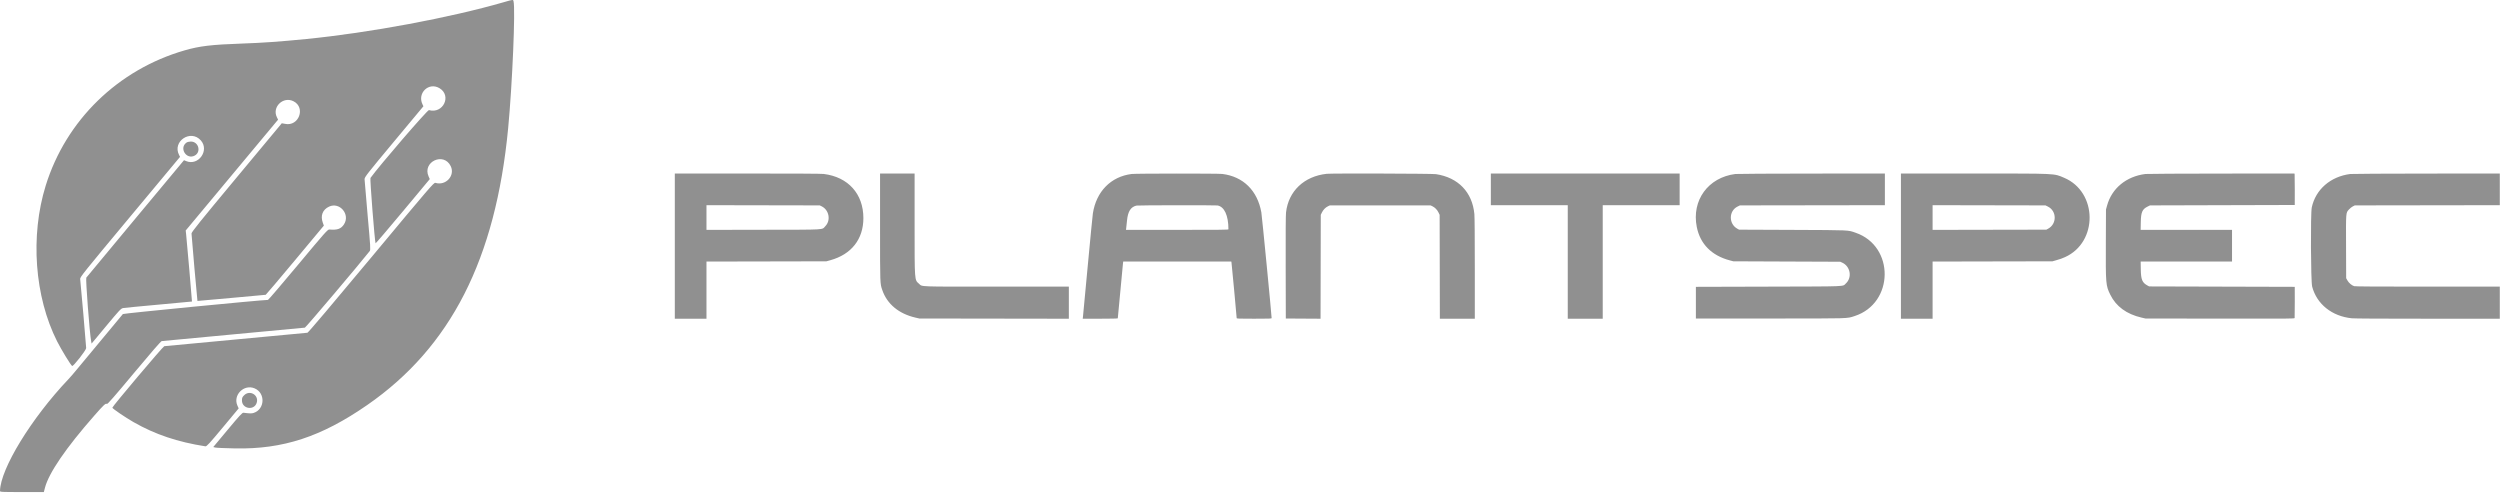
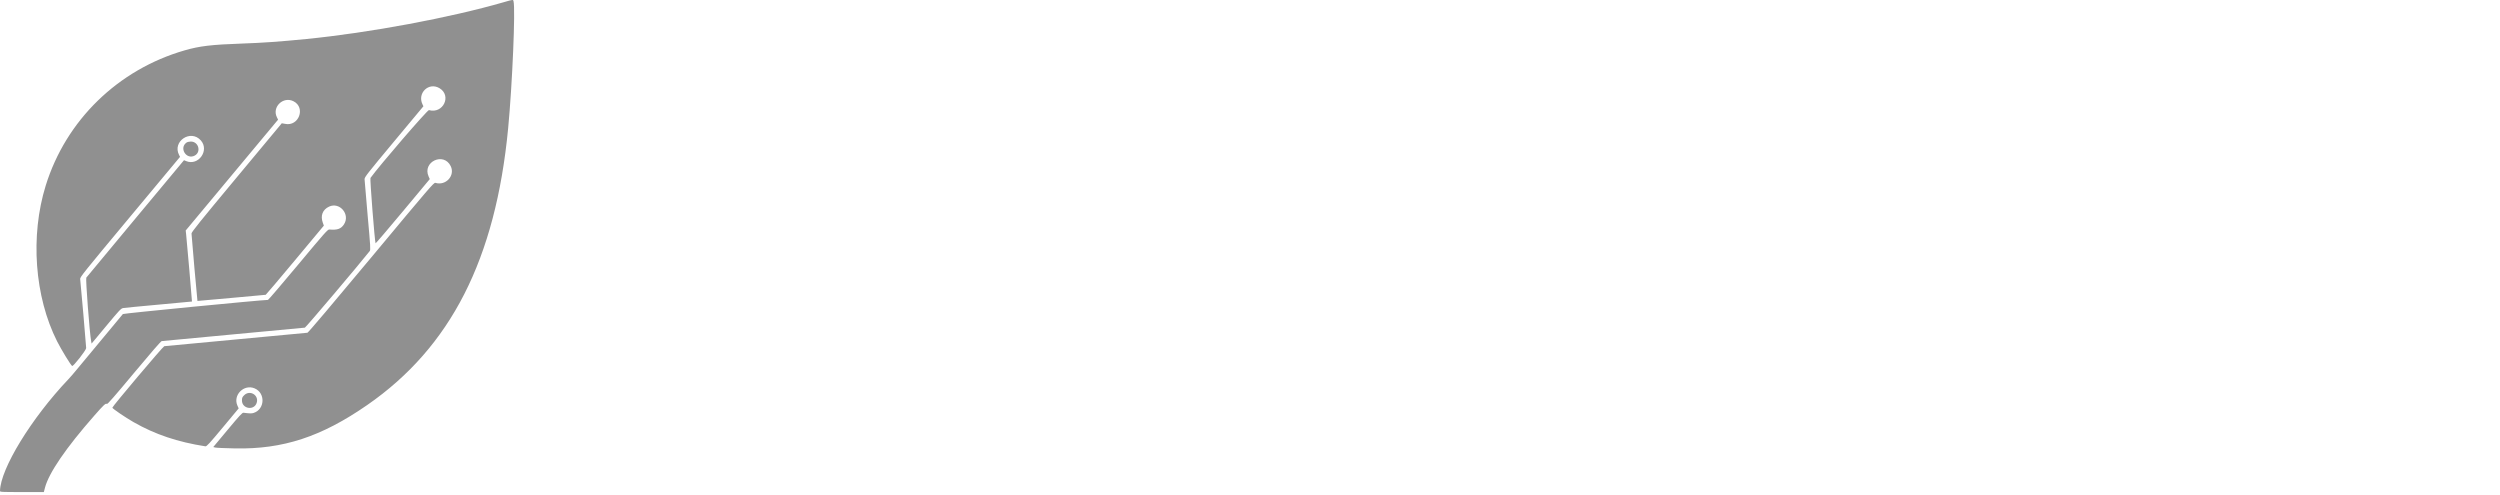
<svg xmlns="http://www.w3.org/2000/svg" width="389" height="77" viewBox="0 0 389 77" fill="none">
  <path fill-rule="evenodd" clip-rule="evenodd" d="M78.427 0.33C70.033 2.759 57.488 5.1 47.631 6.073C43.523 6.48 40.87 6.668 37.697 6.776C32.902 6.943 31.061 7.161 28.707 7.843C18.346 10.843 10.263 18.718 7.112 28.88C4.685 36.712 5.375 46.158 8.886 53.116C9.534 54.397 11.005 56.81 11.223 56.944C11.398 57.053 13.408 54.488 13.408 54.156C13.408 53.827 12.55 43.95 12.475 43.419C12.433 43.129 12.987 42.437 20.222 33.757L28.014 24.407L27.867 24.121C26.77 21.997 29.677 20.054 31.257 21.855C32.621 23.408 30.87 25.862 28.964 25.066L28.632 24.927L21.095 33.974C16.949 38.951 13.498 43.104 13.427 43.205C13.301 43.379 13.945 51.831 14.178 53.066L14.252 53.461L16.52 50.732C18.574 48.262 18.824 47.997 19.153 47.935C19.353 47.898 21.843 47.657 24.683 47.399C27.524 47.143 29.858 46.924 29.871 46.917C29.894 46.9 29.053 37.248 28.953 36.371L28.895 35.867L36.083 27.241L43.271 18.615L43.093 18.263C42.278 16.664 44.061 14.935 45.675 15.758C47.602 16.74 46.498 19.714 44.37 19.273C44.087 19.214 43.852 19.172 43.847 19.18C43.841 19.188 40.679 22.988 36.819 27.623C31.088 34.505 29.799 36.104 29.799 36.338C29.799 36.663 30.694 46.796 30.724 46.827C30.737 46.837 33.115 46.626 36.01 46.358C38.905 46.089 41.306 45.869 41.346 45.869C41.387 45.867 43.439 43.446 45.905 40.487L50.391 35.107L50.228 34.651C49.832 33.549 50.199 32.615 51.208 32.147C52.868 31.379 54.535 33.38 53.517 34.92C53.052 35.624 52.473 35.825 51.239 35.71C50.998 35.688 50.518 36.228 46.396 41.173C43.878 44.193 41.762 46.664 41.696 46.665C40.502 46.687 19.215 48.762 19.12 48.865C18.932 49.068 12.644 56.638 11.871 57.59C11.496 58.054 10.932 58.703 10.622 59.03C4.871 65.09 0.07 72.939 3.04739e-05 76.39C-0.003 76.553 0.225 76.564 3.41 76.564H6.822L6.996 75.893C7.59 73.596 10.263 69.689 14.672 64.672C16.157 62.98 16.455 62.704 16.635 62.853C16.722 62.926 17.855 61.633 20.851 58.035C23.446 54.921 25.026 53.102 25.163 53.074C25.282 53.05 30.296 52.579 36.306 52.027C42.316 51.475 47.325 51.005 47.439 50.982C47.592 50.949 55.998 41.023 57.527 39.069C57.674 38.879 57.651 38.466 57.208 33.549C56.946 30.626 56.729 28.076 56.726 27.882C56.721 27.559 57.12 27.05 61.303 22.032L65.884 16.535L65.736 16.225C64.903 14.475 66.716 12.742 68.366 13.709C70.335 14.864 68.963 17.758 66.744 17.134C66.523 17.072 58.995 25.805 57.645 27.691C57.542 27.832 58.292 37.416 58.439 37.859C58.455 37.908 60.359 35.679 62.671 32.906L66.874 27.865L66.695 27.469C65.666 25.187 69.044 23.602 70.135 25.856C70.849 27.331 69.362 28.948 67.748 28.451C67.514 28.38 66.927 29.062 57.772 40.054C51.755 47.277 47.965 51.749 47.838 51.775C47.724 51.798 42.714 52.267 36.704 52.82C30.694 53.371 25.68 53.843 25.562 53.867C25.357 53.911 17.481 63.238 17.481 63.437C17.481 63.575 19.513 64.958 20.775 65.68C24.142 67.6 27.612 68.769 31.963 69.449C32.153 69.478 32.581 69.014 34.664 66.515L37.138 63.545L36.949 63.125C36.205 61.489 37.942 59.729 39.611 60.426C41.323 61.141 41.235 63.668 39.476 64.249C39.156 64.354 38.9 64.35 37.877 64.222C37.7 64.201 37.23 64.71 35.422 66.878L33.185 69.56L33.505 69.639C33.68 69.683 35.052 69.743 36.555 69.773C44.038 69.924 49.997 67.969 57.14 63.022C70.138 54.021 77.119 40.317 79.067 19.97C79.716 13.201 80.217 1.361 79.905 0.195C79.83 -0.083 79.863 -0.086 78.427 0.33ZM29.026 22.181C27.822 23.023 28.998 24.905 30.296 24.211C31.345 23.649 30.903 22.025 29.7 22.025C29.45 22.025 29.148 22.095 29.026 22.181ZM37.986 61.504C37.697 61.791 37.647 61.91 37.647 62.308C37.647 63.617 39.527 63.932 39.937 62.692C40.333 61.493 38.88 60.609 37.986 61.504Z" fill="#909090" />
-   <path fill-rule="evenodd" clip-rule="evenodd" d="M105 38.296V49.592H107.464H109.928V45.145V40.699L119.256 40.68L128.584 40.66L129.192 40.493C132.478 39.588 134.341 37.219 134.343 33.944C134.346 30.173 131.982 27.54 128.17 27.067C127.809 27.023 123.828 27 116.314 27H105V38.296ZM136.936 35.336C136.937 44.28 136.93 44.095 137.283 45.129C138.022 47.3 139.851 48.822 142.44 49.419L143.048 49.559L154.68 49.577L166.312 49.595V47.098V44.6H155.091C142.591 44.6 143.548 44.635 143.003 44.155C142.288 43.526 142.313 43.866 142.312 34.792V27H139.624H136.936V35.336ZM176.072 27.073C172.85 27.483 170.579 29.796 170.051 33.208C169.999 33.542 169.641 37.214 169.254 41.368C168.868 45.522 168.534 49.071 168.512 49.256L168.473 49.592H171.201C172.841 49.592 173.928 49.568 173.928 49.532C173.928 49.421 174.694 41.306 174.733 41L174.772 40.696H183.181H191.59L191.619 40.84C191.652 40.999 192.426 49.3 192.425 49.48C192.424 49.585 192.596 49.592 195.144 49.592C197.613 49.592 197.864 49.582 197.864 49.488C197.864 49.033 196.363 33.594 196.266 33.048C195.659 29.646 193.443 27.465 190.186 27.066C189.514 26.984 176.723 26.99 176.072 27.073ZM206.44 27.044C202.925 27.421 200.479 29.742 200.106 33.055C200.057 33.496 200.041 36.1 200.053 41.624L200.072 49.56L202.775 49.577L205.478 49.593L205.495 41.513L205.512 33.432L205.679 33.08C205.882 32.652 206.246 32.277 206.632 32.095L206.92 31.96H214.76H222.6L222.888 32.095C223.274 32.277 223.638 32.652 223.841 33.08L224.008 33.432L224.025 41.512L224.042 49.592H226.761H229.48V41.8C229.48 36.902 229.455 33.747 229.413 33.304C229.091 29.896 226.896 27.619 223.43 27.097C222.837 27.008 207.234 26.959 206.44 27.044ZM231.976 29.464V31.928H237.96H243.944V40.76V49.592H246.664H249.384V40.76V31.928H255.368H261.352V29.464V27H246.664H231.976V29.464ZM270.024 27.073C265.788 27.608 263.191 31.175 264.019 35.32C264.548 37.967 266.322 39.761 269.16 40.515L269.704 40.659L278.024 40.694L286.344 40.728L286.664 40.875C287.931 41.458 288.221 43.197 287.206 44.115C286.658 44.609 287.777 44.564 275.176 44.6L263.88 44.632V47.096V49.56H275.4C288.07 49.56 287.329 49.582 288.584 49.176C294.73 47.187 294.839 38.32 288.744 36.218C287.488 35.784 288.052 35.81 278.888 35.771L270.6 35.736L270.344 35.597C268.967 34.852 268.977 32.82 270.361 32.14L270.728 31.96L282.008 31.943L293.288 31.926V29.463V27L281.88 27.008C275.606 27.013 270.27 27.042 270.024 27.073ZM295.784 38.296V49.592H298.248H300.712V45.145V40.699L310.04 40.679L319.368 40.66L319.88 40.514C320.595 40.31 320.843 40.222 321.32 40.007C326.488 37.678 326.396 29.863 321.175 27.661C319.537 26.97 320.224 27.003 307.128 27.001L295.784 27V38.296ZM333.832 27.072C330.852 27.444 328.595 29.302 327.859 31.989L327.691 32.6L327.669 37.752C327.642 44.195 327.661 44.42 328.358 45.848C329.251 47.675 330.894 48.881 333.224 49.419L333.832 49.559L345.424 49.577C356.484 49.594 357.017 49.59 357.044 49.482C357.06 49.419 357.07 48.302 357.068 47L357.064 44.632L345.736 44.6L334.408 44.568L334.152 44.429C333.331 43.985 333.134 43.513 333.107 41.928L333.086 40.696H340.195H347.304V38.232V35.768H340.194H333.084L333.106 34.568C333.135 33.012 333.338 32.549 334.169 32.14L334.536 31.96L345.8 31.928L357.064 31.896L357.068 29.592C357.069 28.325 357.059 27.223 357.044 27.144L357.017 27L345.649 27.008C339.396 27.013 334.078 27.041 333.832 27.072ZM365.704 27.074C362.632 27.467 360.323 29.468 359.713 32.267C359.508 33.205 359.559 43.793 359.772 44.6C360.492 47.324 362.85 49.209 365.933 49.525C366.355 49.569 370.483 49.592 377.775 49.592H388.968V47.096V44.6H377.759C369.615 44.6 366.485 44.58 366.31 44.528C365.936 44.416 365.483 44.032 365.262 43.64L365.064 43.288L365.046 38.397C365.027 32.881 365.005 33.145 365.516 32.577C365.671 32.404 365.936 32.195 366.103 32.111L366.408 31.96L377.688 31.943L388.968 31.926V29.463V27L377.56 27.008C371.272 27.013 365.951 27.042 365.704 27.074ZM127.865 32.111C129.01 32.68 129.303 34.291 128.424 35.19C127.836 35.791 128.815 35.734 118.776 35.753L109.928 35.77V33.848V31.926L118.744 31.943L127.56 31.96L127.865 32.111ZM189.433 31.969C190.509 32.147 191.144 33.524 191.144 35.68C191.144 35.754 189.882 35.768 183.174 35.768H175.204L175.24 35.464C175.261 35.297 175.317 34.766 175.366 34.284C175.508 32.884 175.945 32.201 176.835 31.988C177.074 31.931 189.092 31.913 189.433 31.969ZM318.646 32.14C320.051 32.829 320.072 34.848 318.683 35.589L318.408 35.736L309.56 35.753L300.712 35.77V33.848V31.926L309.496 31.943L318.28 31.96L318.646 32.14Z" fill="#909090" />
</svg>